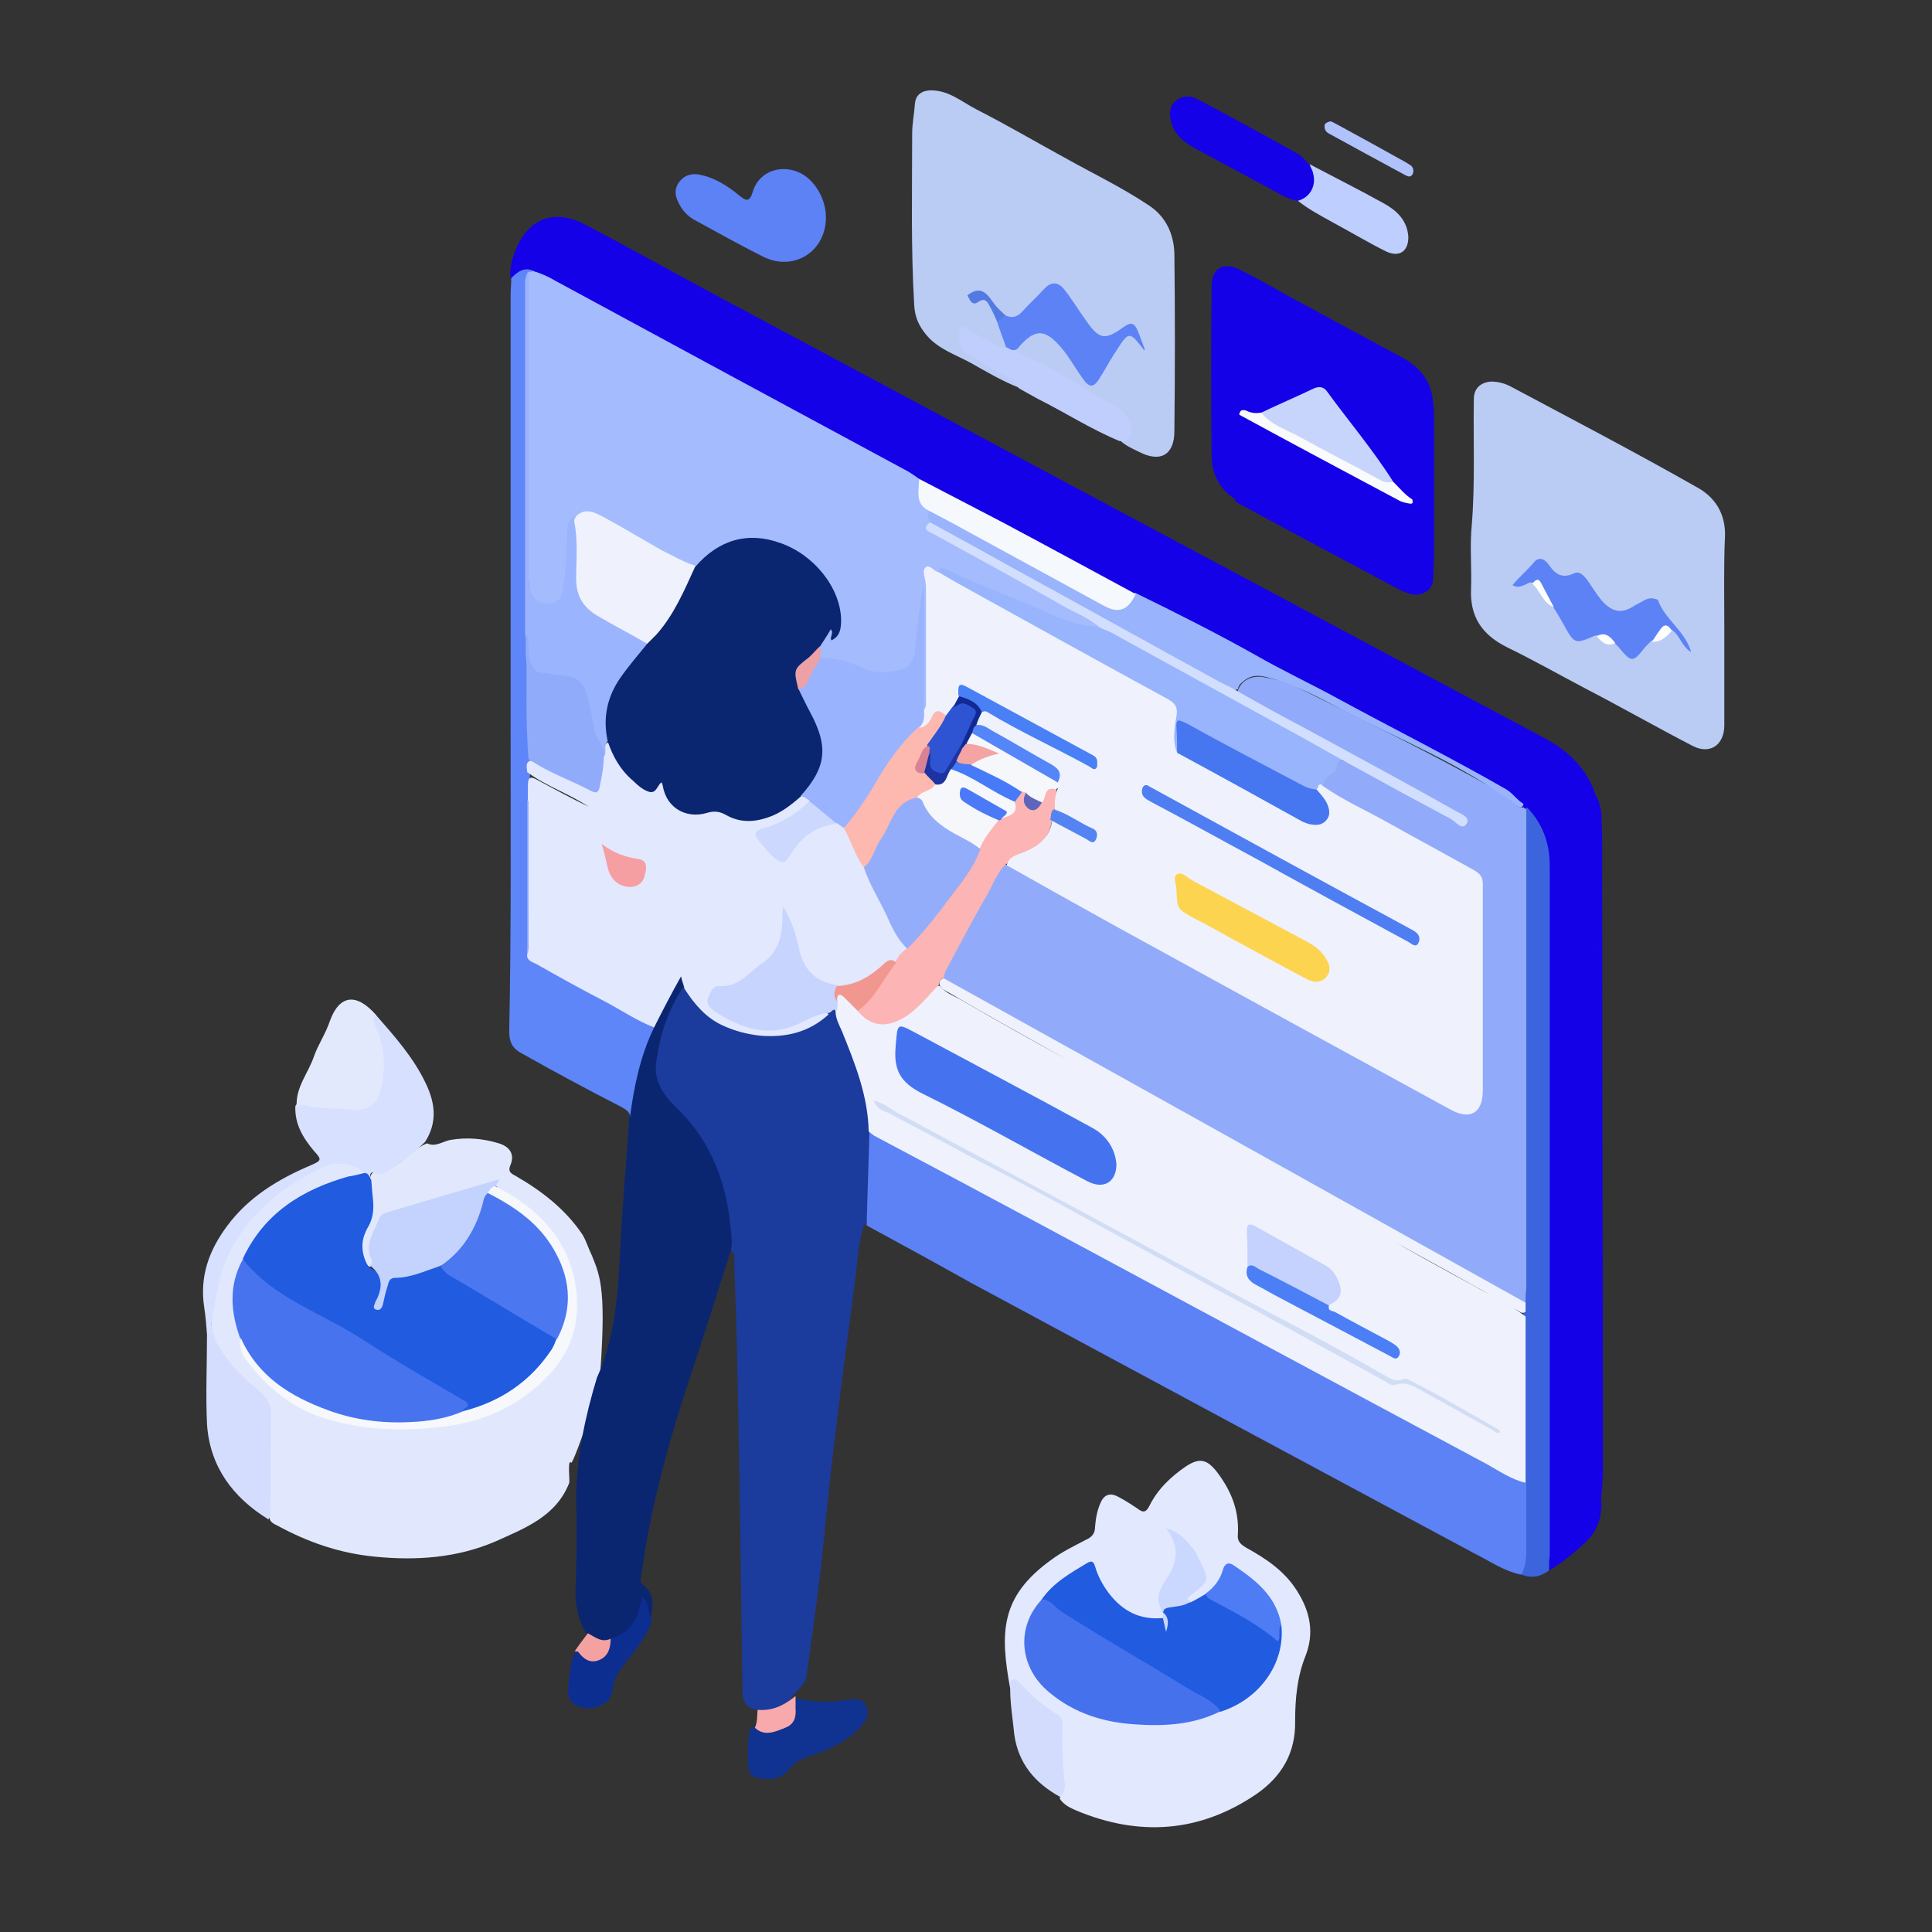
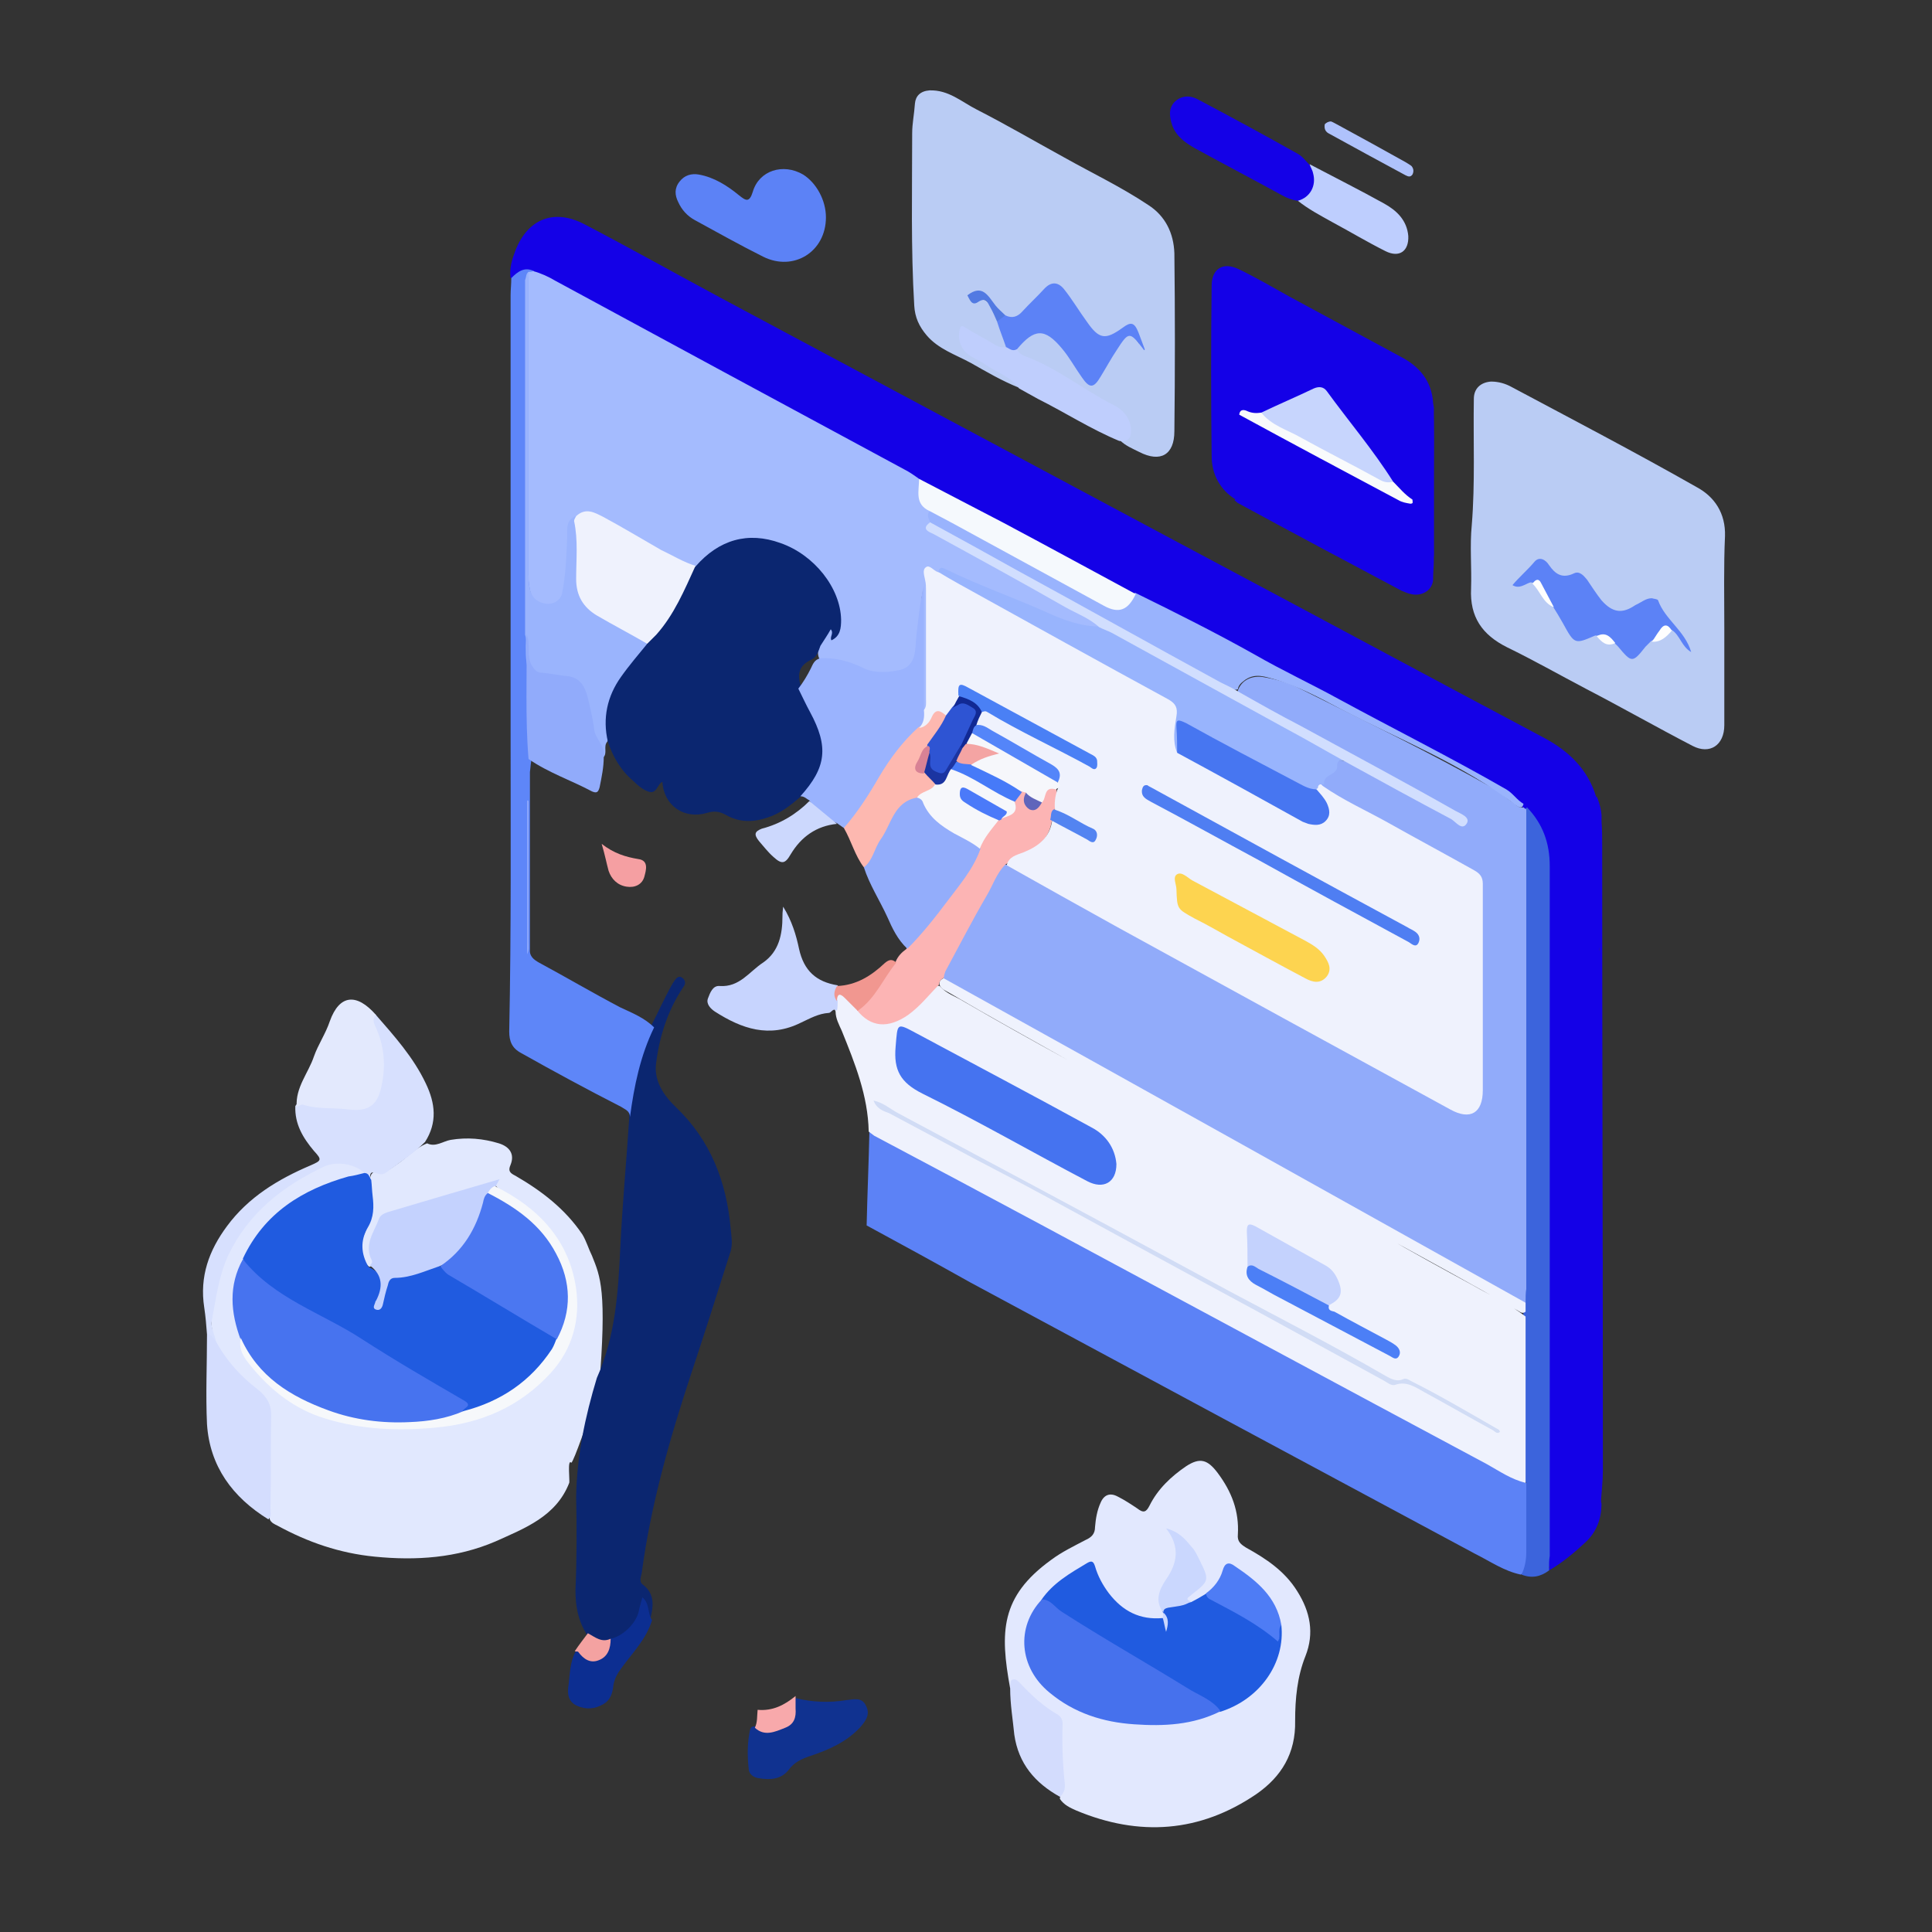
<svg xmlns="http://www.w3.org/2000/svg" id="图层_1" x="0px" y="0px" viewBox="0 0 280 280" style="enable-background:new 0 0 280 280;" xml:space="preserve">
  <rect x="0" y="0" width="280" height="280" fill="#333333" stroke="none" />
  <style type="text/css">	.st0{fill:#1B3B9D;}	.st1{fill:#1401E7;}	.st2{fill:#5C82F6;}	.st3{fill:#E1E8FE;}	.st4{fill:#BACCF4;}	.st5{fill:#0B2670;}	.st6{fill:#E2E8FE;}	.st7{fill:#5E86F8;}	.st8{fill:#3C64DC;}	.st9{fill:#D7E0FE;}	.st10{fill:#D4DDFE;}	.st11{fill:#E3E9FD;}	.st12{fill:#103290;}	.st13{fill:#BFCEFD;}	.st14{fill:#BECEFE;}	.st15{fill:#D3DCFD;}	.st16{fill:#0C2E91;}	.st17{fill:#AFC2FC;}	.st18{fill:#F8A9AB;}	.st19{fill:#F4A2A1;}	.st20{fill:#EFF2FD;}	.st21{fill:#C7D4FE;}	.st22{fill:#91ABFA;}	.st23{fill:#A4BBFE;}	.st24{fill:#99B3FD;}	.st25{fill:#F5F9FD;}	.st26{fill:#205BE0;}	.st27{fill:#4773EF;}	.st28{fill:#C4D2FE;}	.st29{fill:#F6F8FB;}	.st30{fill:#FEFEFE;}	.st31{fill:#527AE2;}	.st32{fill:#4671ED;}	.st33{fill:#4E7CF5;}	.st34{fill:#CAD7FE;}	.st35{fill:#C7D5FD;}	.st36{fill:#F9FBFC;}	.st37{fill:#9AB4FD;}	.st38{fill:#91ABFB;}	.st39{fill:#4573F0;}	.st40{fill:#FCB4B4;}	.st41{fill:#C4D2FD;}	.st42{fill:#D1DCF5;}	.st43{fill:#4C7FF6;}	.st44{fill:#F19790;}	.st45{fill:#9AB3FE;}	.st46{fill:#93ADFB;}	.st47{fill:#FDB8B0;}	.st48{fill:#CCD8FD;}	.st49{fill:#F59FA2;}	.st50{fill:#98B4FD;}	.st51{fill:#D1DEFE;}	.st52{fill:#EBA1A5;}	.st53{fill:#4B77F1;}	.st54{fill:#F6F7FB;}	.st55{fill:#467AF8;}	.st56{fill:#4B7AF9;}	.st57{fill:#5384F1;}	.st58{fill:#5F65BB;}	.st59{fill:#2E54D3;}	.st60{fill:#1B34A1;}	.st61{fill:#D88295;}	.st62{fill:#FDD450;}	.st63{fill:#4776F1;}	.st64{fill:#4F7EF2;}	.st65{fill:#4A80F5;}	.st66{fill:#5485F9;}	.st67{fill:#112994;}	.st68{fill:#F4A4A3;}</style>
  <g>
-     <path class="st0" d="M109.7,247.8c-1.6-0.3-2.1-1.2-2.1-2.8c-0.2-15.1-0.4-30.1-0.7-45.2c-0.1-5.7-0.3-11.4-0.5-17.1  c0-0.5,0.2-1-0.4-1.3c-0.6-1.9-0.5-3.9-0.8-5.8c-0.9-5.5-3.1-10.3-7.1-14.2c-0.7-0.7-1.4-1.6-2-2.4c-1.3-2-1.9-4.2-1.3-6.6  c0.7-2.6,1.7-5.1,2.6-7.6c0.3-0.7,0.7-1.2,1.4-1.6c0.9,0,1.1,0.8,1.5,1.3c3.8,5.2,11.7,6.6,17.3,3.6c0.7-0.4,1.3-0.8,1.8-1.4  c0.6-0.5,1.2-0.9,1.8,0c1.2,3.2,2.5,6.4,3.5,9.6c0.9,2.6,1.3,5.3,1.3,8.1c0.2,4-0.1,7.9-0.3,11.9c0,0.5-0.1,1-0.5,1.4  c-0.9,2.6-0.9,5.4-1.3,8.1c-1,7.5-2,15-2.9,22.6c-0.8,6.4-1.4,12.9-2.1,19.4c-0.6,5-1.3,10-2,15c-0.2,1.4-1.3,2.1-2.1,3.1  C113.9,247.8,112,248.5,109.7,247.8z" />
    <path class="st1" d="M74,40.3c-0.2-1.4,0.2-2.7,0.7-4c1.8-4.6,5.6-6.1,10-3.8c6.7,3.5,13.3,7.2,20,10.8  c22.1,11.8,44.1,23.6,66.2,35.4c17.7,9.4,35.3,18.9,53,28.3c3.5,1.9,6.2,4.5,7.4,8.4c0,0.8-0.1,1.5-0.1,2.3c0.1,1.2-0.4,2.2-1.4,3  c-1.1,0.9-2.1,1.7-3.2,2.6c-0.9,0.6-1.3,1.4-1.3,2.5c0,0.7,0,1.4,0,2.1c0,31.9,0,63.8,0,95.7c0,0.7,0.1,1.4,0,2.1  c-0.1,0.6,0,1.3-0.8,1.4c-0.7-0.9-0.5-2-0.5-3c0-28.6,0-57.3,0-85.9c0-3.9-0.1-7.7,0-11.6c0.1-3.3-0.7-6.3-2.7-9  c-0.2-0.2-0.4-0.4-0.6-0.6c-3.2-3.3-7.5-4.9-11.5-7.1c-9-4.8-18-9.5-26.9-14.4c-5.9-3.2-11.8-6.4-17.8-9.4c-9.4-5-18.7-10-28.1-15  c-1.1-0.6-2.2-1.1-3.2-1.6c-6.2-3.6-12.7-6.9-19-10.3c-9-4.9-18-9.8-27-14.6c-3.2-1.7-6.3-3.8-9.8-5.1C76,38.9,75.1,40.3,74,40.3z" />
    <path class="st2" d="M125.6,177.6c0.1-4.5,0.3-9,0.4-13.6c1.3,0,2.2,0.9,3.3,1.4c12.6,6.7,25.1,13.4,37.7,20.2  c14.2,7.6,28.3,15.3,42.4,22.9c3.5,1.9,7,3.8,10.5,5.6c0.6,0.3,1.2,0.5,1.5,1.2c0.5,3.7,0.3,7.4,0.1,11c0,0.8-0.2,1.5-1.1,1.9  c-2.4-0.5-4.4-1.9-6.6-3c-24.4-13.1-48.8-26.2-73.1-39.3C135.7,183.1,130.6,180.3,125.6,177.6z" />
    <path class="st3" d="M82.8,212c-0.6-0.7-0.2,2.7-0.3,2.9c-1.9,4.9-6.5,6.6-10.7,8.5c-5.6,2.4-11.5,2.8-17.5,2.2  c-5.1-0.5-9.7-2.1-14.1-4.5c-0.4-0.2-0.9-0.4-1.1-0.9c-0.3-4.4-0.2-8.8-0.1-13.2c0.1-2.6-0.5-4.5-2.7-6.1c-2.2-1.6-4.1-3.7-5.2-6.3  c-1.4-5.4,0.3-10.3,2.8-14.9c2.9-5.3,7.7-8.6,13.1-11.1c2-0.9,5-0.2,6,1.2c-0.3,1-1.3,0.9-2,1.1c-4.3,1.1-8.2,3.1-11.4,6.2  c-1.7,1.6-3,3.5-3.9,5.6c-1.5,3.2-1.9,6.5-0.6,9.9c0.2,0.4,0.3,0.8,0.3,1.3c-0.1,1.5,0.4,2.7,1.3,3.8c4.2,5.1,9.5,8.1,16.1,8.8  c4.9,0.5,9.8,0.6,14.6-0.6c5.1-1.3,9.5-3.7,12.8-7.9c3.5-4.4,4.3-11.9,0.9-17.4c-1.9-3-4.2-5.5-7.3-7.2c-0.7-0.4-1.4-0.8-1.9-1.5  c-0.2-0.1,0.2-0.5-0.1-0.5c-4.6,1.6-9.3,2.8-13.9,4.3c-2.6,0.8-4.2,3.2-3.8,6c0.1,0.7,0.7,1.6-0.6,1.9c-1.3-1.2-1.6-2.9-0.9-4.3  c1.3-2.7,1.3-5.3,1-8.1c0-1,0.4-1.6,1.5-1.4c0.9,0.1,1.5-0.4,2.2-0.9c1.6-1,2.8-2.5,4.6-3.2c1.2,0.6,2.3-0.3,3.4-0.5  c2.4-0.4,4.7-0.2,7,0.5c1.6,0.5,2.3,1.6,1.7,3.1c-0.4,0.9-0.1,1.2,0.7,1.6c3.8,2.2,7.2,4.8,9.7,8.5c0.6,1,0.9,2.1,1.4,3.1  c1.2,3,2.2,5,1,19.4C85.1,206.1,83.2,211.7,82.8,212z" />
    <path class="st4" d="M249.9,91.1c0,4.7,0,9.4,0,14c0,2.9-2.1,4.3-4.6,3c-5.2-2.7-10.3-5.6-15.5-8.3c-3.8-2-7.5-4.1-11.4-6  c-3.6-1.8-5.4-4.4-5.2-8.5c0.1-3.1-0.2-6.2,0.1-9.2c0.5-6.1,0.2-12.2,0.3-18.3c0-1.5,1-2.4,2.5-2.5c1.1,0,2.1,0.3,3,0.8  c9,4.8,18,9.5,26.8,14.5c2.6,1.4,4.2,3.8,4.1,7.1C249.8,82,249.9,86.6,249.9,91.1z" />
    <path class="st4" d="M147.7,56.2c-2.5-1-4.7-2.3-7-3.6c-2.2-1.2-4.7-2-6.4-4c-1.1-1.3-1.7-2.6-1.8-4.3c-0.5-8.3-0.3-16.7-0.3-25  c0-1.4,0.3-2.8,0.4-4.3c0.1-1.1,0.8-1.8,2.1-1.9c2.8-0.1,4.7,1.7,6.9,2.8c4.3,2.2,8.4,4.6,12.6,6.9c4.1,2.3,8.3,4.3,12.2,6.9  c2.5,1.6,3.7,4.1,3.8,7c0.1,8.6,0.1,17.2,0,25.8c0,3.4-2,4.6-5.1,3c-1-0.5-2-0.9-2.8-1.7c1.5-1.2,1.6-2.1,0.4-3.5  c-0.6-0.8-1.4-1.4-2.3-1.8c-4.2-2-7.8-5-12.1-6.7c-0.5-0.2-0.9-0.6-1-1.2c1.2-2.8,3.7-3.4,5.8-1.4c1.6,1.4,2.6,3.3,3.8,5  c1,1.5,1.5,1.4,2.4-0.1c0.9-1.5,1.8-3,2.8-4.5c1.3-1.7,1.8-1.6,3,0.2c0-0.3-0.2-0.4-0.3-0.6c-1-1.8-1-1.8-2.7-0.7  c-1.7,1.1-3,1-4.3-0.7c-1.2-1.4-2-3-3.1-4.5c-1.5-2.1-2-2.1-3.8-0.4c-0.9,0.9-1.7,1.7-2.6,2.6c-0.8,0.8-1.6,1.1-2.7,0.5  c-0.9-0.6-1.7-1.4-2.3-2.3c-0.6-0.9-1.5-1.2-2.6-0.6c2.7-0.2,3.4,1.7,4.1,3.6c0.3,1.2,1.3,2.3,1,3.7c-0.7,0.5-1.3,0.2-2-0.1  c-1.4-0.7-2.8-1.6-4.2-2.4c-0.4,1.7,0.1,2.9,1.6,3.7c1.8,1,3.7,1.9,5.4,3.2C147.2,55.1,147.9,55.3,147.7,56.2z" />
    <path class="st5" d="M83.5,216.9c0.1-5.9,1.3-11.6,3-17.2c2.7-6,3.1-12.5,3.4-18.9c0.3-6.3,0.9-12.6,1.3-18.9  c-0.3-4.7,1.3-9,3.1-13.1c1.1-2.1,2-4.2,3.2-6.3c0.3-0.4,0.6-1.1,1.2-0.9c0.6,0.3,0.8,0.9,0.3,1.5c-2.2,3.3-3.4,7-3.9,10.9  c-0.4,2.6,1.1,4.8,2.9,6.5c5,4.8,7.3,10.8,7.9,17.6c0.1,1.1,0.3,2.1,0,3.2c-1.9,6-3.8,12-5.8,18c-3.1,9.4-5.8,18.9-7.1,28.7  c-0.1,0.5-0.4,1.2,0.1,1.6c1.9,1.4,1.6,3.3,1.1,5.2c-1.1-0.3-0.6-1.5-1.4-2.3c0.3,3.4-2.4,4.2-4.5,5.5c-1.3,0.3-2.5,0.1-3.3-1.2  c-1.2-1.9-1.6-4-1.6-6.3C83.6,225.9,83.6,221.4,83.5,216.9z" />
    <path class="st6" d="M146.4,244.7c-1.5-8.2-1.4-13.3,5.9-18.6c1.6-1.2,3.3-2,5-2.9c0.9-0.4,1.4-0.9,1.4-1.9  c0.1-1.2,0.3-2.4,0.8-3.5c0.5-1.2,1.4-1.5,2.5-0.9c1,0.5,1.9,1.1,2.8,1.7c0.9,0.7,1.3,0.6,1.8-0.4c1.2-2.4,3.1-4.2,5.3-5.7  c2-1.3,3.1-1,4.6,1c2,2.7,3.1,5.5,2.9,8.9c-0.1,1,0.4,1.4,1.2,1.9c2.9,1.6,5.6,3.4,7.4,6.3c1.9,3,2.5,6.1,1.2,9.4  c-1.2,3-1.5,6.2-1.5,9.4c0.1,4.7-2,8.1-5.6,10.6c-8.2,5.6-17,6.2-26.1,2.4c-0.9-0.4-1.8-0.8-2.4-1.7c0.5-3.4-0.4-6.8-0.1-10.2  c0.1-0.7-0.3-1.3-0.9-1.7c-1.7-1.1-3.2-2.4-4.6-3.9C147.5,244.2,147,244.1,146.4,244.7z" />
    <path class="st1" d="M224.5,227.2c0.5-0.6,0.3-1.4,0.3-2.1c0-33.1,0-66.1,0-99.2c0-1.4,0.3-2.4,1.6-3.1c1.1-0.7,2.1-1.6,3.1-2.4  c0.9-0.7,1.4-1.5,1.3-2.7c-0.1-0.8,0.1-1.6,0.6-2.3c0.5,1.2,0.8,2.4,0.7,3.6c-0.3,1.2-0.1,2.5-0.1,3.8c0,2.7-0.1,5.4,0,8.1  c0.2,4.1-0.3,8.1-0.8,12.2c-0.1,1-0.2,2.1-0.2,3.1c0,9.8,0,19.5,0,29.3c0,1.8,0.2,3.6,0.9,5.3c0.6,1.5,0.3,3.2,0.2,4.8  c-0.1,2.6,0,5.2,0,7.7c0.1,7.1,0,14.1,0,21.2c0,1.1-0.4,2.3,0,3.4c0,2.2-0.7,4.1-2.3,5.6c-1.6,1.5-3.4,3-5.3,4.1  C224.4,227.5,224.4,227.3,224.5,227.2z" />
    <path class="st1" d="M179.1,72.4c-2.3-1.4-3.5-3.7-3.5-6.3c-0.1-8.2-0.1-16.5,0-24.7c0-2.4,1.6-3.5,3.9-2.4c2.5,1.2,4.9,2.6,7.4,4  c5.4,2.9,10.7,5.8,16.1,8.7c2.7,1.4,4.5,3.5,4.7,6.7c0.2,3.5,0.1,7,0.1,10.6c0,3.6,0,7.2,0,10.7c0,0.5,0.1,1.1-0.3,1.6  c-0.6-0.5-0.7-1.1-0.7-1.6c-0.1-1-0.1-2.1,0-3.1c0.1-1.6-0.3-2.8-1.8-3.5c-1.4-0.7-2.3-1.8-3.3-3c-2.9-4.3-6.3-8.3-9.3-12.6  c-0.8-1-1.5-1-2.6-0.5c-2.3,1.2-4.7,2.2-7.1,3.2c-1,0.5-2.3-0.5-3.3,0.4c-0.9,0.6-1.1,1.5-1.1,2.4c-0.1,2.1,0,4.2,0,6.2  c0,0.8,0.4,1.4,0.8,2.1C179.3,71.6,180.1,72.1,179.1,72.4z" />
    <path class="st7" d="M94.8,148.9c-2,4.1-2.9,8.5-3.5,13c0-0.9-0.7-1.1-1.3-1.5c-4.9-2.5-9.7-5.1-14.5-7.8c-1.3-0.7-1.7-1.7-1.7-3.1  c0.3-14.7,0.2-29.4,0.2-44.1c0-20.9,0-41.8,0-62.6c0-0.8,0.1-1.6,0.1-2.5c0.9-0.9,1.9-1.7,3.3-1c-0.1,0.3-0.2,0.6-0.3,0.8  c-0.3,0.7-0.2,1.5-0.2,2.3c0,16.5,0,33,0,49.4c0,5.6-0.2,11.1,0.2,16.7c0,0.4,0.1,0.9,0,1.3c-0.2,0.7-0.2,1.4-0.3,2.1  c0,1.4,0,2.8,0,4.3c0,7.1,0,14.3,0,21.4c-0.1,1,0.6,1.5,1.3,1.9c3.9,2.1,7.8,4.4,11.8,6.5C91.6,146.8,93.4,147.5,94.8,148.9z" />
    <path class="st1" d="M204.7,72.4c2,0.6,2.9,1.8,2.6,4c-0.2,1.5,0,3,0.3,4.6c0-7.5,0-15,0-22.6c0.3,0.5,0.2,1.1,0.2,1.6  c0,7.1,0,14.2,0,21.3c0,0.8-0.1,1.6-0.1,2.4c0.1,1.7-1.5,2.8-3.2,2.4c-0.5-0.1-0.9-0.3-1.4-0.5c-7.9-4.2-15.8-8.4-23.7-12.7  c-0.2-0.1-0.3-0.3-0.5-0.4c0.1-0.1,0.2-0.2,0.2-0.2c-2-1.6-1.4-3.9-1.4-5.9c0-1.6-0.3-3.3,0.3-4.9c0.3-0.8,0.6-1.3,1.5-1.2  c1-0.1,1.7,0.5,2.4,0.9c6.7,3.7,13.5,7.1,20.2,10.7C203,72.2,203.7,72.7,204.7,72.4z" />
    <path class="st8" d="M224.5,227.2c0,0.1,0,0.3,0,0.4c-1.2,0.9-2.5,1.2-4,0.6c0.5-1,0.7-2.1,0.7-3.3c0-3.3,0-6.6,0-10  c-0.6-0.7-0.5-1.5-0.5-2.4c0-7.1,0-14.3,0-21.4c0-0.3,0.1-0.6,0.1-1c0-0.5-0.1-1.1,0-1.6c0-0.7-0.1-1.3-0.1-2c0-22.2,0-44.4,0-66.5  c0-1-0.3-2.1,0.6-3c2.3,2.4,3.3,5.2,3.3,8.5c0,33.3,0,66.7,0,100C224.5,226.1,224.5,226.6,224.5,227.2z" />
    <path class="st9" d="M52.8,170c-1.3-1.3-4-1.8-5.9-0.9c-5.9,2.8-10.9,6.7-13.8,12.8c-1.4,3-1.8,6.3-2.4,9.5c-0.2,0.9,0.4,2,0.6,3  c-0.8,0.1-0.9-0.7-1.3-1c-0.1-1.3-0.2-2.6-0.4-3.9c-0.7-4.5,0.7-8.3,3.3-11.8c3.1-4.2,7.4-6.8,12.1-8.8c1.6-0.7,1.7-0.8,0.5-2.1  c-1.6-1.9-2.8-3.9-2.7-6.5c0.4-0.7,1.1-0.8,1.7-0.6c2.1,0.7,4.4,0.3,6.6,0.6c1.7,0.2,2.8-0.6,3.4-2.5c0.8-2.8,0.6-5.6-0.4-8.4  c-0.3-0.8-1-1.7,0.3-2.4c2.7,3.1,5.5,6.2,7.3,10c1.4,2.9,1.7,5.7-0.1,8.5c-1.7,1.7-3.7,3-5.6,4.4c-0.5,0.4-1,0.3-1.6,0.1  c-0.9-0.3-0.7,0.4-0.8,0.8C53.1,171,53,170.4,52.8,170z" />
    <path class="st2" d="M119.7,31.5c0,5-4.7,7.9-9.1,5.7c-3.4-1.7-6.6-3.5-9.9-5.3c-1.1-0.6-1.9-1.5-2.4-2.6c-0.5-1-0.6-2,0.2-3  c0.7-0.9,1.7-1.2,2.8-1c2.2,0.4,4.1,1.6,5.8,3c1,0.8,1.5,1.1,2-0.5c0.9-3.1,4.4-4.2,7.3-2.5C118.3,26.5,119.7,29,119.7,31.5z" />
    <path class="st10" d="M30,193.4c0.7-0.1,0.9,0.7,1.3,1c1.5,2.8,3.6,5.1,6.1,7c1.2,1,1.9,2,1.9,3.7c-0.1,4.4,0,8.9-0.1,13.4  c0,0.6,0.2,1.2-0.3,1.7c-5.2-3.2-8.5-7.7-8.9-13.8C29.8,202.1,30,197.8,30,193.4z" />
    <path class="st1" d="M188.1,29.1c-0.8-0.1-1.6-0.4-2.3-0.8c-4.2-2.3-8.4-4.5-12.6-6.8c-1.4-0.8-2.7-1.7-3.3-3.3  c-0.4-1.2-0.6-2.4,0.3-3.4c1-1,2.3-1,3.4-0.4c4.9,2.6,9.7,5.2,14.5,7.9c0.7,0.4,1.1,1,1.7,1.6c1.3,1.6,1.4,2.9,0.6,4.3  C189.7,29,189.1,29.5,188.1,29.1z" />
    <path class="st11" d="M54.5,147.1c-0.7,0.7-0.2,1.4,0.1,2.1c1.2,2.8,1.3,5.7,0.6,8.6c-0.6,2.5-2,3.3-4.6,3c-2.2-0.3-4.5,0-6.7-0.7  c-0.2-0.1-0.6,0.2-0.9,0.3c-0.2-2.8,1.7-4.9,2.5-7.3c0.6-1.7,1.7-3.3,2.3-5.1C49.2,144.1,51.7,143.9,54.5,147.1z" />
    <path class="st12" d="M115.3,246.1c2.4,0.6,4.9,0.7,7.3,0.3c1.1-0.1,2.3-0.5,2.9,0.8c0.7,1.3-0.1,2.3-0.9,3.2  c-2,2.1-4.5,3.2-7.2,4.1c-1.2,0.4-2.3,0.9-3.1,2c-1.1,1.4-2.7,1.5-4.4,1.2c-0.7-0.1-1.4-0.6-1.4-1.4c-0.2-1.9-0.2-3.7,0.2-5.6  c0.1-0.4,0.3-0.5,0.7-0.5c0.7-0.1,1.3,0.2,1.9,0.1c2.3,0,3.3-0.9,3.6-3.2C115,246.9,114.9,246.5,115.3,246.1z" />
    <path class="st13" d="M147.4,50.6c0.2,0.5,0.6,0.8,1.1,1c4.7,1.7,8.5,4.9,12.9,7.1c1.2,0.6,2.3,1.7,2.5,3.3  c0.1,1.3-0.2,2.1-1.7,1.9c-4.1-1.7-7.8-4.1-11.8-6.1c-0.9-0.5-1.8-1-2.7-1.5c-1.2-1.7-3.2-2.3-4.8-3.4c-0.7-0.5-1.4-0.8-2.1-1.2  c-1.5-0.9-2.1-2.4-1.7-4c0.2-0.8,0.6-0.3,1-0.1c1.3,0.8,2.7,1.5,4,2.3c0.6,0.4,1.1,0.5,1.7,0.4C146.4,50.1,146.9,50.4,147.4,50.6z" />
    <path class="st1" d="M232,217.9c-0.5-0.6-0.3-1.3-0.3-1.9c0-8.9,0-17.7,0-26.6c0-3.6,0.4-7.2-1.1-10.7c-0.3-0.7-0.2-1.4-0.2-2.1  c0-10.4-0.1-20.8,0.1-31.2c0-2.5-0.2-5.2,1.2-7.5c0.2-0.4,0.1-1,0.1-1.5c0-5.2,0-10.5,0-15.7c0-0.6-0.2-1.2,0.3-1.7  c0.1,1.2,0.1,2.3,0.1,3.5c0,30.2,0.1,60.4,0.1,90.6C232.3,214.7,232.1,216.3,232,217.9z" />
    <path class="st14" d="M188.1,29.1c1.8-0.5,2.7-2.2,2.2-4c-0.1-0.5-0.4-0.9-0.5-1.3c3.6,1.9,7.2,3.7,10.8,5.7c1.8,1,3.3,2.4,3.5,4.7  c0.1,2.2-1.3,3.2-3.3,2.2c-2.6-1.3-5.1-2.8-7.7-4.2C191.3,31.2,189.6,30.3,188.1,29.1z" />
    <path class="st15" d="M146.4,244.7c0.1-0.4-0.2-1.1,0.4-1.3c0.5-0.1,0.8,0.3,1.1,0.6c1.6,1.7,3.3,3.3,5.4,4.5  c0.5,0.3,0.7,0.8,0.7,1.3c-0.1,2.8,0,5.7,0.3,8.5c0.1,0.8,0,1.5-0.7,2.1c-3.6-2-6-4.8-6.6-9C146.8,249.3,146.4,247,146.4,244.7z" />
    <path class="st16" d="M88.5,237.5c1.9-0.4,3.8-2.4,4.1-4.1c0.1-0.6,0.3-1.1,0.5-1.9c1.1,0.9,0.7,2.3,1.4,3.3  c-0.8,2.7-2.8,4.7-4.4,6.9c-0.6,0.8-1,1.5-1.2,2.5c-0.1,1.1-0.4,2.2-1.5,2.8c-1.2,0.7-2.5,0.8-3.8,0.2c-1.3-0.6-1.4-1.8-1.2-3  c0.2-1.6,0.2-3.3,1-4.8c0.6-0.3,0.9,0.1,1.3,0.3c1.6,0.9,2.3,0.7,3.1-0.9C88,238.3,88.3,237.9,88.5,237.5z" />
    <path class="st17" d="M192.9,17.6c0.3,0.1,0.6,0.3,1,0.5c3.3,1.8,6.6,3.6,9.8,5.4c0.3,0.2,0.7,0.4,0.9,0.6c0.3,0.4,0.3,0.8,0.1,1.2  c-0.3,0.4-0.6,0.3-1,0.1c-3.7-2-7.4-4-11.2-6.1c-0.5-0.3-0.6-0.8-0.5-1.3C192.2,17.8,192.5,17.6,192.9,17.6z" />
    <path class="st18" d="M115.3,246.1c0,0.5,0,1,0,1.5c0.1,1.3-0.2,2.3-1.5,2.8c-1.5,0.6-3,1.3-4.4,0c0.4-0.8,0.3-1.7,0.4-2.6  c2.2,0.2,3.9-0.7,5.5-2C115.3,245.9,115.3,246,115.3,246.1z" />
    <path class="st19" d="M88.5,237.5c0,1.4-0.4,2.6-1.7,3.1c-1.2,0.5-2.2-0.1-3-1.2c-0.1-0.1-0.3,0-0.5-0.1c0.6-0.9,1.3-1.8,1.9-2.6  C86.3,237.3,87.2,238.1,88.5,237.5z" />
    <path class="st20" d="M221.1,188.8c0,0.4,0,0.9,0,1.3c-0.5,0.4-0.8,0-1.2-0.2c-6.4-3.7-12.9-7.2-19.4-10.8  c-0.1-0.1-0.1-0.1-0.1-0.1c4.3,2.5,8.7,4.9,13.1,7.3c2.6,1.5,5.3,2.7,7.6,4.5c0,8,0,16.1,0,24.1c-2.1-0.5-3.8-1.7-5.6-2.7  c-21.5-11.5-43-23.1-64.6-34.7c-8-4.3-16.1-8.6-24.2-12.9c-0.3-0.2-0.5-0.4-0.8-0.6c-0.1-5.2-2-9.9-3.9-14.6  c-0.4-0.9-0.9-1.8-0.9-2.8c-0.1-0.4-0.4-0.8-0.3-1.3c0.4-1.6,0.9-1.8,2.1-0.6c0.5,0.5,1,1,1.5,1.5c2.3,2.3,4.3,2.5,7,0.7  c1.3-0.9,2.4-1.9,3.4-3.1c0.4-0.5,0.7-1.1,1.4-0.9c0.9,1.1,2.3,1.5,3.4,2.2c5,2.9,10,5.7,15.1,8.5c-5.7-3.2-11.5-6.4-17.1-9.7  c-0.5-0.3-1.1-0.5-1.4-1.1c-0.2-0.6,0.2-0.9,0.7-1.1c1.5,0.1,2.6,1.2,3.8,1.8c14.2,7.8,28.3,15.8,42.4,23.7  c10.9,6.1,21.9,12.1,32.7,18.3c1.4,0.8,2.8,1.5,4.2,2.3C220.4,188,220.9,188.3,221.1,188.8z" />
-     <path class="st6" d="M94.8,148.9c-2.6-1-4.9-2.6-7.4-3.9c-3.3-1.7-6.5-3.5-9.7-5.3c-0.6-0.3-1.4-0.5-1.3-1.4  c0.3-2.6,0.1-5.2,0.1-7.7c0-4.6,0-9.2,0-13.8c0-0.9,0-1.9,0-2.8c0-1.4,0.3-1.6,1.5-0.9c2.4,1.3,4.8,2.6,7.3,3.8  c-2.9-1.9-6.2-3-8.9-5c0-0.6-0.3-1.2,0.3-1.6c0.6-0.2,1,0.2,1.5,0.5c2.3,1.3,4.8,2.2,7.1,3.4c0.9,0.4,1.3,0.3,1.5-0.7  c0.2-1.2,0.4-2.4,0.5-3.6c0.3-0.7-0.1-1.8,0.8-2.3c1,0.9,1.2,2.3,2,3.3c0.6,0.8,1.1,1.7,1.8,2.3c1.3,1.2,1.7,1.3,3.2,0.3  c0.7-0.5,0.8-0.1,1,0.4c1.3,3.5,2.9,4.3,6.4,3.5c0.7-0.2,1.4-0.2,2.1,0.2c3.6,2,6.8,1.1,9.8-1.3c0.5-0.4,0.9-0.9,1.5-1  c0.7-0.1,1.1,0.2,1.5,0.8c-0.8,1.8-2.5,2.7-4.1,3.5c-0.8,0.4-1.6,0.7-2.4,1c-0.4,0.2-0.9,0.4-0.6,1c0.6,1.1,1.4,2.1,2.6,2.7  c0.9,0.5,1.3-0.3,1.6-0.9c1.1-1.9,2.9-3.2,4.9-3.9c0.6-0.2,1.3-0.4,1.9-0.3c0.5,0.1,0.9,0.4,1.2,0.8c1.3,1.8,1.9,3.9,3,5.7  c1.9,4.1,3.7,8.1,6.2,11.9c-0.3,1-1.1,1.5-1.8,2.2c-1-0.1-1.7,0.6-2.4,1.1c-1.9,1.3-3.8,2.6-6.3,2.4c-3.2-0.4-5.1-2.2-5.8-5.4  c-0.3-1.6-1-3.1-1.6-4.8c0.4,5.3-3.6,7.5-7.1,9.9c-0.5,0.3-1,0.3-1.6,0.4c-0.9,0-1.6,0.4-1.9,1.3c-0.3,1,0.4,1.6,1.1,2  c3.7,2.3,7.5,3.4,11.7,1.2c0.8-0.4,1.6-0.7,2.4-1c0.6-0.2,1.1-0.5,1.7,0.1c-2.8,2.6-6.2,3.4-9.9,3.1c-1.9-0.2-3.8-0.7-5.5-1.5  c-2.4-1.1-4.1-3.1-5.5-5.3c-0.1-0.5-0.3-0.9-0.5-1.8C97.3,144,96,146.5,94.8,148.9z" />
    <path class="st21" d="M120.1,146.8c-1.5,0.1-2.7,0.8-4,1.4c-4.6,2.3-8.6,0.9-12.5-1.6c-0.6-0.4-1.3-1.1-1-1.9  c0.3-0.8,0.7-1.9,1.7-1.8c2.9,0.2,4.3-2.1,6.3-3.4c2.3-1.6,2.8-4.1,2.8-6.7c0-0.3,0-0.6,0.1-1.4c1.3,2.1,1.9,4.2,2.3,6.1  c0.7,3.2,2.5,4.8,5.6,5.3c0.4,0.8-0.6,1.5,0,2.2c0,0.5,0,1-0.1,1.5C120.7,146,120.5,146.8,120.1,146.8z" />
    <path class="st22" d="M221.1,188.8c-28.1-15.7-56.2-31.4-84.3-47c-0.5-0.6-0.1-1.1,0.2-1.6c2.6-4.5,4.9-9.2,7.4-13.7  c0.3-0.6,0.6-1.2,1.4-1.2c2.8,1.1,5.3,2.8,8,4.3c10.3,5.6,20.6,11.3,30.9,16.9c8.3,4.5,16.6,9.1,24.9,13.6c3.5,1.9,4.8,1,4.8-3  c0-9.1-0.1-18.3,0-27.4c0-1.9-0.6-3-2.3-3.9c-6.4-3.4-12.7-6.9-19-10.3c-0.7-0.4-1.4-0.6-1.7-1.5c-0.2-0.7,0.2-1.2,0.8-1.6  c0.5-0.3,0.9-0.7,1-1.2c0.2-1,0.9-1.1,1.7-0.9c3.7,1.6,7.2,3.8,10.8,5.7c2.1,1.1,4,2.4,6.3,3.1c-1.4-1.5-3.2-2.2-4.9-3.1  c-8.9-4.8-17.7-9.8-26.6-14.5c-0.5-0.3-1-0.5-1.2-1.1c0.4-1.6,1.8-2.5,3.6-2.3c1.9,0.3,3.8,0.8,5.5,1.7c9.4,4.7,18.9,9.3,28.1,14.5  c1.1,0.6,1.9,1.5,2.9,2.1c0.4,0.3,0.8,0.8,1.4,0.6c0.1,0.1,0.2,0.2,0.4,0.3c0,23.2,0,46.3,0,69.5  C221.1,187.3,221.1,188.1,221.1,188.8z" />
    <path class="st23" d="M76.6,39.4c0.2,0,0.4,0,0.7-0.1c1.1,0.3,2.2,0.8,3.2,1.4C97.3,49.8,114.1,58.9,131,68  c0.8,0.4,1.5,0.9,2.2,1.4c0.1,0.4,0.4,0.8,0.3,1.2c-0.2,1.4,0.4,2.4,1.4,3.3c0,0.6,0.1,1.2,0,1.9c-0.4,0.9,0.3,1.2,0.9,1.5  c3.7,2.1,7.3,4.2,11.1,6.2c3.8,2,7.5,4.3,11.4,6.2c0.5,0.3,1.3,0.5,0.9,1.4c-2.6,0.6-4.8-0.4-7.1-1.4c-2.3-1-4.6-2.1-7-2.9  c-2.5-0.9-4.9-2.1-7.3-3.3c-0.8-0.4-1.5-0.6-2.3-0.3c-0.9-0.2-1,0.2-1,1c0.3,5.6,0.1,11.2,0.1,16.9c0,0.7,0.3,1.6-0.8,1.9  c-0.5-0.5-0.5-1.1-0.5-1.7c0-5.2-0.1-10.5,0.4-15.7c-0.4,2.9-0.1,5.8-0.7,8.6c-0.6,3.1-2,4-5.1,3.7c-1.7-0.2-3.4-0.4-4.9-1.3  c-1.2-0.7-2.7-0.2-4-0.8c-0.5-0.5-0.5-1.2-0.4-1.9c0.2-1,0.7-1.7,1.3-2.5c0.7-0.9,1-0.3,1.1,0.6c1.2-2.6,0.3-4.9-0.9-7  c-2.6-4.7-7.5-7.2-12.8-6.5c-2,0.3-3.7,1.3-5.2,2.7c-0.4,0.4-0.7,0.9-1.2,1c-1.8-0.1-3.2-1.2-4.6-2c-2.9-1.6-5.7-3.2-8.6-4.8  c-1.3-0.7-2.7-1.4-4.1-0.2c-0.7,0.7-0.7,1.6-0.7,2.5c0,2.1-0.4,4.2-0.4,6.3c0,0.7-0.1,1.3-0.3,1.9c-0.5,1.3-1.6,2.1-2.9,2  c-1.4-0.1-2.2-0.9-2.5-2.4c-0.1-0.6-0.2-1.2-0.2-1.8c0-14.4,0-28.7,0-43.1C76.5,40.2,76.4,39.8,76.6,39.4z" />
    <path class="st24" d="M134.8,75.7c-0.2-0.6-0.6-1.1,0-1.7c0.8-0.3,1.4,0.2,2,0.5c6.8,3.8,13.7,7.5,20.5,11.3c0.3,0.2,0.7,0.4,1,0.6  c2.2,1.5,4.3,1.9,6.2-0.5c5.9,2.9,11.7,5.8,17.4,9c4,2.3,8.1,4.2,12.1,6.4c8.1,4.4,16.3,8.5,24.3,13.1c1,0.6,1.5,1.5,2.5,2.1  c-0.2,0.9-0.8,0.4-1.1,0.2c-7.8-6-16.9-9.5-25.5-14c-3-1.6-6-3.2-9.3-4.2c-1.5-0.4-2.9-1-4.4,0c-0.5,0.4-1,0.7-1.1,1.4  c-0.9,0.3-1.5-0.3-2.1-0.6c-7.1-3.7-14-7.7-20.9-11.5c-6.6-3.7-13.2-7.4-19.9-10.9C135.8,76.8,134.9,76.7,134.8,75.7z" />
    <path class="st25" d="M164.6,86.1c-1.1,2.3-2.4,2.9-4.6,1.7c-7.3-4-14.7-8-22-12c-1.1-0.6-2.1-1.1-3.2-1.7c-2.3-1-1.6-2.9-1.6-4.7  c4,2.1,8.1,4.2,12.1,6.3C151.7,79.1,158.1,82.6,164.6,86.1z" />
    <path class="st26" d="M52.8,170c0.7,0,0.7,0.6,1,1c0.1,0.8,0.1,1.5,0.2,2.3c0.2,1.6,0.2,3.1-0.7,4.6c-1.1,1.9-1,3.8,0.1,5.7  c2.2,1.2,2.3,1.4,1.3,5.7c0.6-1.1,0.8-1.9,1-2.7c0.2-0.7,0.5-1.5,1.2-1.6c2.3-0.2,4.4-1.3,6.7-1.6c5.2,3.6,10.7,6.7,16.2,9.9  c0.4,0.2,0.8,0.4,1,0.8c0.1,0.8-0.3,1.5-0.7,2.1c-3,4.3-7,7.2-12,8.7c-0.3,0.1-0.6,0.1-1,0c-0.1,0-0.3-0.1-0.3-0.2  c0.5-1.7-0.8-2.2-1.9-2.8c-7.9-4.7-15.8-9.3-23.7-13.9c-2.4-1.4-5.1-2.6-6-5.6c3.1-6.6,8.6-10,15.3-11.9  C51.3,170.4,52,170.2,52.8,170z" />
    <path class="st27" d="M35.2,182.5c4.5,5.7,11.5,7.8,17.3,11.6c4.8,3.1,9.8,6,14.8,8.9c1.5,0.9-0.7,1.1-0.2,1.8  c-1,1.5-2.7,1.3-4.1,1.6c-7.2,1.2-14,0.1-20.4-3.5c-2.4-1.3-4.5-3-6.1-5.2c-0.8-1-1.5-2.1-1.6-3.5  C33.4,190.2,33.1,186.3,35.2,182.5z" />
    <path class="st28" d="M63.7,183.5c-2.1,0.7-4.2,1.7-6.5,1.7c-0.7,0-0.9,0.6-1,1.1c-0.3,0.9-0.5,1.8-0.7,2.7c-0.1,0.5-0.4,1-1,0.8  c-0.6-0.2-0.2-0.7-0.1-1.1c0-0.1,0-0.1,0.1-0.2c1-1.9,1-3.7-0.9-5.1c0.2-0.2,0.4-0.4,0.3-0.7c-1.2-2.3,0.3-4.1,1-6  c0.2-0.6,0.7-0.8,1.2-1c5.4-1.6,10.8-3.2,16.3-4.8c-0.2,0.4-0.4,0.7-0.5,0.9c-0.1,0.6-0.6,0.9-0.8,1.3c-0.8,1.5-1.1,3.2-1.8,4.7  C67.8,180.4,66.4,182.6,63.7,183.5z" />
    <path class="st29" d="M70.7,172.9c0.2-0.4,0.5-0.8,1-1c6.3,3.1,10.8,7.8,11.8,14.9c0.6,4.4-0.5,8.7-3.7,12.2  c-4.5,4.9-10.1,7.3-16.7,7.9c-5.4,0.5-10.7,0.3-15.9-1.3c-4.4-1.3-8-4.1-10.9-7.7c-0.9-1.1-1.8-2.3-1.4-4  c2.5,5.6,7.2,8.5,12.7,10.5c3.8,1.4,7.8,1.9,11.8,1.7c2.6-0.1,5.3-0.5,7.8-1.6c5.4-1.4,9.7-4.3,12.8-9c0.3-0.5,0.5-1.1,0.7-1.6  c0.1-0.5,0.1-1,0.3-1.4c1.9-6.5,0.2-12-5.2-16.1c-1.2-0.9-2.5-1.8-3.8-2.6C71.4,173.7,70.8,173.5,70.7,172.9z" />
    <path class="st2" d="M239.4,86.7c0.3,0.1,0.8,0.1,0.9,0.3c1,2.8,3.9,4.4,4.8,7.5c-1.4-0.8-1.6-2.4-2.8-3.2  c-0.8-0.2-1.4-0.1-1.9,0.6c-0.3,0.4-0.6,0.8-1.1,1c-0.3,0.3-0.5,0.5-0.8,0.8c-1.9,2.4-2,2.4-4,0c-0.2-0.2-0.4-0.4-0.6-0.6  c-0.9-0.3-1.7-1-2.7-1c-3,1.3-3,1.3-4.7-1.8c-0.5-0.9-1-1.7-1.5-2.5c-0.7-0.5-1-1.3-1.5-2.1c-0.4-0.6-0.8-1.3-1.7-1.3  c-0.9,0.3-1.6,1-2.6,0.4c1-1.2,2.2-2.2,3.2-3.4c0.7-0.8,1.6-0.3,2.1,0.5c0.9,1.3,1.9,2,3.6,1.2c0.8-0.4,1.4,0.3,1.9,0.9  c0.7,1,1.3,2,2.1,3c1.6,1.8,3,2,4.9,0.7C237.9,87.3,238.5,86.7,239.4,86.7z" />
    <path class="st30" d="M239.4,93c0.4-0.5,0.7-1.1,1.1-1.6c0.6-1,1.2-1,1.8,0C241.5,92.3,240.7,93.1,239.4,93z" />
    <path class="st30" d="M222.1,84.6c0.4-0.6,0.9-0.9,1.3,0c0.6,1.1,1.2,2.3,1.8,3.4C223.6,87.4,223.2,85.6,222.1,84.6z" />
    <path class="st30" d="M231.4,92.2c1.3-0.7,2,0.1,2.7,1C232.8,93.8,232.1,93,231.4,92.2z" />
    <path class="st2" d="M147.4,50.6c-0.7,0.4-1.1-0.1-1.6-0.3c-0.4-1.2-0.9-2.4-1.3-3.7c0.2-0.6,0.6-0.9,1.2-0.9  c1,0.5,1.8,0.2,2.5-0.6c1-1.1,2.1-2.1,3.1-3.2c1-1.1,2-1.1,2.9,0c1.2,1.5,2.2,3.2,3.3,4.7c1.8,2.6,2.7,2.7,5.2,0.9  c1.2-0.9,1.7-0.8,2.3,0.7c0.3,0.8,0.6,1.6,0.9,2.4c0,0.2-0.1,0.2-0.2,0c-2-2.6-2.1-2.6-3.9,0.2c-0.8,1.2-1.5,2.5-2.3,3.8  c-1,1.7-1.6,1.7-2.7,0.1c-1-1.4-1.8-2.9-2.9-4.2C151.4,47.5,149.9,47.6,147.4,50.6z" />
    <path class="st31" d="M145.7,45.7c-0.4,0.3-0.8,0.6-1.2,0.9c-0.3-0.7-0.6-1.4-1-2.1c-0.4-0.7-0.6-1.5-1.8-0.7  c-0.9,0.6-1.2-0.5-1.5-1c2.2-1.7,3,0.1,4.1,1.5C144.7,44.8,145.2,45.2,145.7,45.7z" />
    <path class="st26" d="M185.7,235.5c0.6,5.5-3.1,10.8-8.9,12.6c-2.2-1.3-4.3-2.7-6.5-4c-4.6-2.7-9.2-5.6-13.9-8.3  c-1.9-1.1-3.8-2.4-5.5-3.9c1.7-2.5,4.2-3.9,6.7-5.4c0.7-0.4,0.9-0.1,1.1,0.5c0.4,1.4,1.1,2.7,2,3.9c2,2.6,4.5,3.9,7.8,3.6  c0.1,0.1,0.3,0.2,0.3,0.3c0.1,0.2,0.2,0.4,0.2,0.6c-0.1-0.5-0.1-1.1-0.4-1.6l0,0c-0.5-0.8,0.2-0.9,0.7-1.1c1-0.5,2.2-0.3,3.3-0.5  c0.8-0.4,1.5-0.8,2.3-1.3c3.6,2.1,7.4,3.8,10.5,6.6C185,236.8,184.6,236,185.7,235.5z" />
    <path class="st32" d="M151,231.8c1.3,0,1.9,1.2,2.9,1.8c5.9,3.8,12.1,7.3,18.1,11c1.7,1.1,3.7,1.7,4.9,3.4c-4,2-8.2,2.2-12.5,1.9  c-4.5-0.3-8.7-1.6-12.3-4.6C147.7,241.7,147.2,235.8,151,231.8z" />
    <path class="st33" d="M185.7,235.5c-0.6,0.7,0,1.6-0.5,2.4c-3-2.6-6.4-4.3-9.8-6.1c-0.4-0.2-0.6-0.5-0.6-0.9c1.1-0.8,2-1.9,2.4-3.3  c0.3-1.1,0.9-1.3,1.8-0.6C182.1,229.1,185,231.4,185.7,235.5z" />
    <path class="st34" d="M172.6,232.1c-1,0.7-2.2,0.7-3.3,0.9c-0.4,0.1-0.7,0.2-0.7,0.7c-1.3-1.7-0.6-3.3,0.4-4.8  c1.6-2.3,2.1-4.7,0-7.4c1.9,0.5,2.8,1.6,3.7,2.7c0.5,0.5,0.8,1.2,1.1,1.8c1.5,3,1.5,3.1-1.1,5.1  C172.5,231.4,171.5,231.7,172.6,232.1z" />
    <path class="st34" d="M168.6,233.7c0.9,0.8,0.7,1.8,0.4,2.8c-0.2-0.7-0.3-1.4-0.5-2.1C168.6,234.2,168.6,234,168.6,233.7z" />
    <path class="st35" d="M182.8,59.8c2.5-1.2,5.1-2.3,7.6-3.5c0.7-0.3,1.4-0.3,1.9,0.4c3.2,4.4,6.7,8.5,9.6,13.1  c-0.6,0.8-1.2,0.6-1.9,0.2c-5.3-2.9-10.7-5.6-15.9-8.6C183.4,61.1,182.6,60.8,182.8,59.8z" />
    <path class="st36" d="M182.8,59.8c1.5,1.9,3.8,2.5,5.7,3.6c3.8,2.1,7.6,4,11.4,6.1c0.7,0.4,1.3,0.5,2,0.3c0.9,0.9,1.7,1.9,2.8,2.6  c0,0.3,0.2,0.6-0.3,0.6c-0.6-0.1-1.2-0.2-1.7-0.5c-7.7-4.1-15.4-8.2-23.1-12.4c0.1-0.9,0.8-0.7,1.2-0.5  C181.5,59.9,182.1,59.9,182.8,59.8z" />
    <path class="st37" d="M76.6,39.4c0,14.6,0,29.3,0,43.9c0,2.6,0.6,3.7,2.1,4.1c1.3,0.4,2.6-0.3,2.8-1.6c0.5-2.6,0.6-5.3,0.7-8  c0-1.1-0.2-2.5,1.3-3c0.7,2.5,0.6,5,0.4,7.5c-0.3,3.7,1.4,6,4.6,7.6c1.8,0.9,3.8,1.7,5.3,3.3c0.1,1.3-1,2-1.7,2.8  c-2,2.4-3.5,5-4,8.1c-0.2,1.1,0.5,2.3-0.1,3.4c-0.6,0.7,0.1,1.7-0.6,2.3c-1.5-2.1-1.9-4.6-2.4-7.1c-0.7-3.4-1.2-3.9-4.7-4.5  c-0.2,0,0.1,0-0.2,0c-3.7-0.6-3.9-0.8-3.9-4.6c0-0.5,0.1-1.1-0.1-1.6c0-17.1,0-34.2,0-51.4C76.3,40.1,76.2,39.7,76.6,39.4z" />
    <path class="st38" d="M76.3,91.9c0.7,1.5-0.1,3.1,0.8,4.6c0.4,0.6,0.7,1,1.5,1c1.2,0.1,2.5,0.4,3.7,0.5c1.7,0.2,2.4,1.4,2.8,2.8  c0.4,1.6,0.8,3.2,1,4.8c0.1,1.5,1.7,2.5,1.4,4.1c0,1.5-0.3,2.9-0.6,4.4c-0.2,0.7-0.4,0.9-1.1,0.6c-3-1.6-6.3-2.7-9.2-4.7  C76.1,104,76.4,98,76.3,91.9z" />
-     <path class="st38" d="M76.4,116c0.1,0,0.2,0.1,0.2,0.1c0,6.8,0,13.6,0,20.4c0,0.6,0.1,1.2-0.2,1.8C76.4,130.8,76.4,123.4,76.4,116z  " />
+     <path class="st38" d="M76.4,116c0.1,0,0.2,0.1,0.2,0.1c0,6.8,0,13.6,0,20.4c0,0.6,0.1,1.2-0.2,1.8C76.4,130.8,76.4,123.4,76.4,116" />
    <path class="st39" d="M161.8,168.7c0,2.7-1.9,3.7-4.2,2.5c-8-4.2-15.8-8.7-23.9-12.7c-3.2-1.6-4.2-3.4-3.9-6.8  c0.3-3.5,0.1-3.5,3.1-1.9c8.4,4.5,16.9,9,25.3,13.6C160.3,164.5,161.6,166.4,161.8,168.7z" />
    <path class="st40" d="M145.7,125.3c-1.3,1.3-1.8,3-2.7,4.5c-2.1,3.6-4,7.3-6,11c-0.1,0.3-0.2,0.6-0.2,0.9c-0.4,0.2-0.7,0.5-0.7,1  l0,0c-1.5,1.5-2.7,3.1-4.5,4.4c-2.9,2-5.4,1.8-7.4-0.7c2.1-2.2,3.2-5.1,5.6-7c0.3-0.8,0.9-1.4,1.6-1.9c-0.2-0.9,0.6-1.2,1-1.7  c3.2-3.6,6.1-7.4,8.6-11.5c0.3-0.4,0.4-0.9,0.6-1.4c0.6-1.5,1.5-2.9,2.6-4c0.2-0.2,0.3-0.3,0.6-0.4c1.2-0.5,2-1.1,2-2.5  c0.3-0.6,0.4-1.2,1.1-1.5c0.3,0,0.6,0,0.8,0.4c0.1,0.7-0.2,1.5,0.7,1.8c0.6,0.3,1-0.2,1.3-0.7c0.2-0.6,0.4-1.2,0.9-1.7  c0.5-0.4,1-0.9,1.5,0c0.1,1-0.1,1.9-0.2,2.8c-0.1,0.5-0.2,1-0.4,1.5c-0.3,2.5-1.6,4.1-3.9,5C147.6,124,146.7,124.7,145.7,125.3z" />
    <path class="st41" d="M180.8,183.6c0-1.7,0-3.4-0.1-5.1c0-1,0.2-1.3,1.2-0.8c3.4,1.9,6.8,3.8,10.2,5.7c0.9,0.5,1.4,1.2,1.8,2.1  c0.8,1.8,0.5,2.8-1.4,3.7c-1.6,0-2.8-1-4.1-1.6C186,186.1,183.5,184.7,180.8,183.6z" />
    <path class="st42" d="M126.6,159.5c1.4,0.3,2.4,1.2,3.5,1.8c4.3,2.3,8.6,4.6,12.9,6.9c11.8,6.3,23.5,12.6,35.3,19  c7.5,4,15.1,7.9,22.5,12.2c0.7,0.4,1.6,0.9,2.5,0.5c0.4-0.2,0.8,0,1.1,0.2c4.4,2.2,8.6,4.7,12.8,7.1c0.1,0,0.1,0.2,0.2,0.3  c-0.4,0.4-0.7,0-1-0.2c-3.3-1.8-6.6-3.7-9.9-5.5c-1.3-0.7-2.6-1.7-4.3-1.1c-0.6,0.2-1.2-0.4-1.8-0.7c-6-3.3-12.1-6.6-18.1-9.9  c-10.4-5.6-20.8-11.3-31.1-16.9c-4.4-2.4-9-4.7-13.4-7.1c-3-1.6-6-3.2-9-4.8C127.9,161,127,160.6,126.6,159.5z" />
    <path class="st43" d="M180.8,183.6c0.6-0.5,1.1,0,1.6,0.3c3.4,1.7,6.8,3.5,10.2,5.3c-0.2,0.8,0.5,0.8,0.8,0.9  c2.5,1.4,5,2.7,7.6,4.1c0.4,0.2,0.9,0.5,1.3,0.8c0.5,0.4,0.8,1,0.4,1.6c-0.4,0.6-0.9,0.1-1.3-0.1c-5.3-2.8-10.6-5.6-15.9-8.4  c-1.2-0.6-2.3-1.3-3.5-1.9C180.9,185.6,180.4,184.8,180.8,183.6z" />
    <path class="st44" d="M129.9,139.5c-1.9,2.3-3,5.2-5.6,7c-0.6-0.6-1.3-1.3-1.9-1.9c-0.8-0.8-1.1-0.4-1.1,0.5  c-0.6-0.8-0.4-1.5,0-2.2c2.8-0.1,5-1.5,6.9-3.3C128.9,139,129.3,139,129.9,139.5z" />
    <path class="st5" d="M88.1,107.5c-0.8-3.4-0.1-6.6,1.9-9.4c1.2-1.7,2.5-3.2,3.8-4.8c0-0.3,0.1-0.5,0.3-0.7c2.2-2.4,3.8-5.3,5.2-8.2  c0.4-0.8,0.7-1.8,1.5-2.3c3.4-3.9,7.6-5.1,12.3-3.4c4.9,1.7,8.7,6.5,8.8,11.1c0,1.2-0.1,2.4-1.4,3c-0.3-0.5,0.4-1-0.1-1.6  c-0.5,0.9-1,1.6-1.5,2.4c-0.3,0.8-0.5,1.6-1.3,2c-2,0.9-2.1,2.4-1.4,4.2c0.6,1.5,1.4,2.9,2.2,4.2c2,3.6,1.5,6.9-0.8,10.2  c-0.4,0.6-0.9,0.9-1.5,1.2c-1.5,1.3-3,2.5-4.9,3.1c-2.1,0.7-4.1,0.7-6-0.4c-0.9-0.5-1.7-0.6-2.7-0.3c-3.3,1-6.3-1-6.5-4.5  c-0.8,0.4-0.8,1.9-2.1,1.4c-0.8-0.3-1.5-0.9-2.1-1.5C89.9,111.6,88.8,109.6,88.1,107.5z" />
    <path class="st45" d="M116,115.4c3.8-4.2,4.1-7.2,1.4-12.2c-0.6-1.1-1.1-2.2-1.7-3.4c0.7-0.9,1.3-1.9,1.8-2.9  c0.3-0.6,0.5-1.3,1.4-1.5c2.2-0.1,4.1,0.4,6.2,1.4c1.3,0.7,3.2,0.7,4.8,0.4c3-0.4,2.7-3,2.9-5c0.3-2.4,0.5-4.9,1.1-7.3  c0,5.9,0,11.9,0,17.8c0.7,1,0.3,1.8-0.3,2.7c-3.4,3-5.5,7-7.9,10.7c-0.7,1-1.3,2-2.1,3c-0.3,0.4-0.6,1-1.3,0.9  c-0.3-0.2-0.7-0.5-1-0.7c-1.6-0.7-3.1-1.7-4-3.3C116.9,115.8,116.6,115.4,116,115.4z" />
    <path class="st46" d="M142.1,123c-1,2.9-3,5.2-4.8,7.6c-1.8,2.4-3.7,4.8-5.8,6.9c-1.4-1.3-2.2-3-2.9-4.6c-1.1-2.4-2.6-4.7-3.4-7.2  c1.3-3.2,3.1-6.1,4.9-9c0.6-1,1.7-1.1,2.7-1.2c0.8,0,1.2,0.4,1.5,1c1,2,2.8,3.1,4.7,4.2C140.1,121.3,141.5,121.6,142.1,123z" />
    <path class="st47" d="M132.9,115.6c-3.4,0.6-3.7,3.9-5.3,6.1c-0.9,1.3-1.1,3-2.4,4c-1.3-1.7-1.8-3.8-2.9-5.7c2-2.3,3.6-4.8,5.1-7.4  c1.6-2.7,3.4-5.1,5.7-7.2c0.7-0.3,1.1-1.1,1.5-1.7c1.1-1.5,1.4-1.5,2.6,0c-0.3,1.8-1.6,3-2.6,4.4c-0.7,0.6-1,1.4-1.4,2.2  c-0.4,0.8-0.1,1.2,0.7,1.4c0.7,0.5,1.5,1,1.7,1.9C135.3,115.1,133.9,115.2,132.9,115.6z" />
    <path class="st48" d="M117.3,116.1c1.3,1.1,2.7,2.2,4,3.3c-3,0.3-5.2,1.9-6.7,4.4c-0.8,1.4-1.3,1.5-2.5,0.4  c-0.8-0.7-1.4-1.5-2.1-2.3c-0.8-1-0.6-1.4,0.4-1.8C113.1,119.4,115.4,118,117.3,116.1z" />
    <path class="st49" d="M87.2,122.3c1.8,1.4,3.5,1.9,5.3,2.2c1.6,0.2,1.1,1.7,0.9,2.5c-0.3,1.2-1.4,1.7-2.6,1.5  c-1.3-0.2-2.2-1.1-2.6-2.3C87.9,125.1,87.7,124,87.2,122.3z" />
    <path class="st20" d="M137.1,103.7c-0.8-0.7-1.5-1.1-2.1,0.3c-0.3,0.7-0.9,1.4-1.8,1.5c0.7-0.7,0.8-1.6,0.7-2.6  c0.4-0.5,0.3-1,0.3-1.6c0-5.3,0-10.5,0-15.8c0-0.4,0-0.9-0.1-1.3c-0.1-0.7-0.5-1.6,0.1-2c0.5-0.4,1.1,0.5,1.7,0.7  c2.2,0.2,3.9,1.7,5.7,2.7c9.2,4.9,18.3,10.1,27.4,15.1c1.8,1,2,1.4,1.8,3.4c-0.2,1.5-0.4,3.1,0.2,4.5c3.5,2.3,7.3,4,11,6.1  c2.1,1.2,4.2,2.4,6.4,3.4c0.5,0.2,0.9,0.5,1.4,0.6c0.8,0.2,1.6,0.3,2.1-0.4c0.5-0.7,0.3-1.4-0.1-2c-0.3-0.7-1.1-1.3-1.2-2.1  c0.2-0.7,0.6-0.9,1.1-0.3c3,2.1,6.4,3.6,9.6,5.4c4.1,2.3,8.2,4.5,12.3,6.8c0.9,0.5,1.3,1,1.3,2c0,10,0,19.9,0,29.9  c0,3.3-1.8,4.4-4.7,2.8c-16.1-8.8-32.2-17.6-48.2-26.4c-5.4-3-10.8-6-16.1-9c0.3-1.3,1.5-1.5,2.5-1.9c2.2-0.9,3.8-2.2,4.1-4.7  c1.6,0.1,2.8,1.1,4.2,1.8c0.6,0.3,1,0.8,1.9,0.7c0.1-0.9-0.6-1-1.2-1.3c-1.5-0.9-3.1-1.5-4.5-2.6c-0.1-1,0-1.9,0.3-2.9  c0.3-0.4,0.1-0.8,0.1-1.3c0.2-1-0.3-1.7-1.2-2.1c-3.5-1.9-6.9-4.2-10.6-5.8c-0.3-0.8,0.2-1.4,0.6-2.1c0.8-0.8,1.4-0.1,2.1,0.2  c4.2,2.4,8.5,4.6,12.8,6.7c0.5,0.2,0.9,0.6,1.6,0.6c0-0.9-0.6-1.2-1.2-1.4c-5.6-2.8-11-5.9-16.5-8.9c-0.7-0.4-1.4-0.7-1.5,0.5  c-0.2,0.6-0.4,1.2-0.7,1.7C138,102.9,137.8,103.6,137.1,103.7z" />
    <path class="st50" d="M170.6,109.1c-0.7-1.7-0.4-3.5-0.1-5.3c0.2-1.2-0.1-1.8-1.1-2.4c-10.1-5.5-20.2-11.1-30.3-16.7  c-1.1-0.6-2.1-1.2-3.1-1.8c0.2-1,0.8-0.5,1.3-0.3c4.7,2.3,9.6,4,14.3,6.1c2.6,1.2,5.1,2.1,7.9,2.1c0.7-0.5,1.3,0,1.8,0.3  c5.2,2.8,10.3,5.7,15.5,8.6c5.7,3.1,11.4,6.2,17.1,9.3c0.5,0.3,1.3,0.4,1.3,1.3c-0.6,0-1.5-0.4-1.4,0.8c0,0.6-0.5,0.9-1,1.2  c-0.6,0.3-1,0.7-0.9,1.4c-0.4-0.1-0.9-0.1-0.9,0.5c-0.8,0.7-1.5,0.1-2.1-0.2c-4.5-2.2-8.9-4.6-13.2-7c-1.1-0.6-2.2-1.2-3.4-1.8  c-0.8-0.4-1.1-0.2-1.1,0.7C170.9,107.1,171.3,108.1,170.6,109.1z" />
    <path class="st51" d="M195,110.4c-2.9-1.6-5.8-3.3-8.8-4.9c-8.4-4.6-16.7-9.2-25.1-13.8c-0.6-0.3-1.2-0.5-1.8-0.8  c-1.4-1.3-3.3-2-4.9-2.9c-6.3-3.6-12.7-7.1-19.1-10.6c-0.6-0.3-1.9-0.7-0.5-1.7c4.2,2.3,8.4,4.6,12.5,6.9  c9.9,5.4,19.7,10.9,29.6,16.3c0.8,0.4,1.7,0.8,2.5,1.3c3,1.7,6,3.4,9.1,5c7.5,4.1,15,8.1,22.4,12.3c0.7,0.4,2.2,0.9,1.7,1.8  c-0.7,1.2-1.6-0.2-2.3-0.6C205.2,116,200.1,113.2,195,110.4z" />
    <path class="st20" d="M100.8,82c-1.6,3.5-3.1,7.1-5.7,10c-0.4,0.4-0.8,0.8-1.3,1.3c-2.4-1.4-4.9-2.7-7.3-4.1c-2-1.2-3-2.9-3-5.3  c0-2.8,0.3-5.6-0.3-8.4c0-0.2,0.2-0.5,0.3-0.7c1.4-1.3,2.7-0.5,3.9,0.1c2.8,1.5,5.6,3.2,8.4,4.8C97.5,80.5,99.1,81.5,100.8,82z" />
-     <path class="st52" d="M118.9,95.5c-0.7,0.9-1.2,1.9-1.7,3c-0.3,0.6-0.6,1.3-1.5,1.4c-0.7-2.9-0.7-2.9,1.5-4.6  c0.6-0.5,1.1-1.2,1.7-1.7C118.9,94.2,118.9,94.9,118.9,95.5z" />
    <path class="st53" d="M70.7,172.9c4.1,2.1,7.7,4.6,9.9,8.8c2.2,4.1,2.3,8.3,0.1,12.4c-5.3-3.1-10.5-6.3-15.8-9.4  c-0.4-0.3-0.8-0.8-1.1-1.2c3.3-2.2,5.2-5.4,6.2-9.2C70.1,173.8,70.2,173.3,70.7,172.9z" />
    <path class="st54" d="M132.9,115.6c0.6-1,2.1-0.9,2.6-1.9c1-0.6,1.4-1.8,2.4-2.5c1-0.1,1.7,0.4,2.4,0.9c2.3,1.3,4.7,2.4,6.7,4  c0.8,2-0.9,2.1-2,2.6c0-0.7-0.1-1.3-0.8-1.6c-1.2-0.6-2.4-1.3-3.6-2c-0.3-0.2-0.6-0.4-0.9-0.1c-0.3,0.4,0,0.7,0.3,1  c0.6,0.6,1.4,0.9,2.1,1.3c0.9,0.5,2,0.7,2.6,1.6c-1,1.3-2.1,2.5-2.7,4.1c-1.1-0.9-2.4-1.5-3.7-2.2c-1.9-1.1-3.6-2.3-4.5-4.4  C133.7,116,133.4,115.7,132.9,115.6z" />
    <path class="st54" d="M153.3,113.4c0.7,0.5,0.1,0.8-0.3,1c-1.8-0.5-1.3,1.3-2,1.9c-1.1,0.1-2-0.2-2.3-1.4c-0.2-0.1-0.4-0.1-0.6-0.2  c-2.3-0.5-4-2.1-6.2-2.9c-0.5-0.2-1.2-0.3-1.2-1.1c1-1.2,2.3-1.5,3.5-1.5c-1.2-0.2-2.7-0.6-4.1-1.4c-0.3-0.8,0-1.3,0.6-1.8  c0.6-0.2,1,0.2,1.5,0.5c3.3,1.8,6.5,3.8,9.8,5.6C152.5,112.5,153,112.8,153.3,113.4z" />
    <path class="st55" d="M140.8,110.9c2.5,1.2,5,2.3,7.3,3.9c-0.3,0.5-0.7,0.9-1,1.4c-3.2-1.3-5.9-3.6-9.2-4.7  c-0.3-0.7,0.2-0.9,0.7-1.1C139.4,110.3,140.2,110.1,140.8,110.9z" />
    <path class="st56" d="M144.8,118.9c-1.7-0.7-3.3-1.5-4.8-2.5c-0.5-0.3-0.9-0.6-0.9-1.3c0-0.8,0.2-1.3,1.2-0.7  c1.9,1.1,3.7,2.1,5.6,3.2c0.1,0.6-0.7,0.7-0.8,1.2C145,118.8,144.9,118.9,144.8,118.9z" />
    <path class="st57" d="M152.7,117.3c2.1,0.6,3.8,2,5.7,2.8c0.7,0.3,0.7,1.1,0.4,1.6c-0.3,0.7-0.9,0.2-1.2,0c-1.8-1-3.6-1.9-5.4-2.9  C152.4,118.2,152.2,117.7,152.7,117.3z" />
    <path class="st58" d="M148.7,114.9c0.6,0.7,1.5,1,2.3,1.4c-0.4,0.7-0.9,1.4-1.8,1C148.4,116.8,148.1,115.9,148.7,114.9z" />
    <path class="st59" d="M137.1,103.7c0.3-0.4,0.6-0.8,0.9-1.2c0.7-0.8,1.5-1.2,2.5-0.7c0.9,0.5,1.4,1.1,0.9,2.2  c-0.6,1.4-1.3,2.7-1.9,4.1c-0.5,1.3-1.5,2.3-2.1,3.4c-0.3,0.5-0.7,1.1-1.4,0.8c-0.7-0.3-1.6-0.5-1.7-1.6c0-0.5,0.1-1,0-1.5  c-0.1-0.4,0.1-0.9,0.1-1.3C135.3,106.6,136.4,105.3,137.1,103.7z" />
    <path class="st60" d="M134.7,109.1c0.5,0.9-0.6,2.2,1.1,2.8c0.7,0.3,1,0.2,1.3-0.3c0.7-1.2,1.4-2.3,2.1-3.5  c0.3,0.1,0.4,0.2,0.5,0.5c-0.1,0.7-0.3,1.4-1.1,1.8c-0.2,0.3-0.4,0.7-0.7,1c-0.8,0.8-0.6,2.5-2.3,2.3c-0.5-0.6-1.1-1.1-1.6-1.7  C133.4,110.9,133.7,109.9,134.7,109.1z" />
    <path class="st61" d="M134.7,109.1c-0.3,1-0.5,2-0.8,3c-1.3,0-1.6-0.7-0.9-1.8c0.5-0.8,0.5-1.8,1.5-2.2  C135,108.3,134.6,108.8,134.7,109.1z" />
    <path class="st62" d="M170.5,128.9c0-0.7-0.6-1.8,0.1-2.2c0.7-0.4,1.5,0.5,2.2,0.9c5.4,2.9,10.9,5.8,16.3,8.7  c1.1,0.6,2.1,1.2,2.8,2.2c0.6,0.9,1.2,1.9,0.4,3c-0.9,1.1-2,0.9-3.1,0.3c-3.8-2-7.6-4.1-11.3-6.1c-1.6-0.9-3.2-1.8-4.8-2.6  C170.6,131.7,170.6,131.8,170.5,128.9z" />
    <path class="st63" d="M170.6,109.1c0-1.2,0-2.4-0.1-3.6c-0.1-1.4,0.3-1.2,1.4-0.7c5.2,2.9,10.4,5.6,15.7,8.4c1,0.5,2,1.2,3.2,1.2  c0.5,0.6,1.1,1.2,1.5,2c0.4,0.9,0.6,1.8-0.2,2.6c-0.7,0.7-1.6,0.6-2.5,0.4c-0.3-0.1-0.5-0.2-0.8-0.3  C182.7,115.7,176.7,112.4,170.6,109.1z" />
    <path class="st64" d="M166.3,113.8c0.1,0.1,0.3,0.2,0.5,0.3c12.4,6.8,24.8,13.6,37.2,20.3c0.3,0.2,0.6,0.3,0.9,0.5  c0.7,0.4,1,1,0.7,1.7c-0.4,0.9-1.1,0.1-1.5-0.1c-7.2-3.9-14.4-7.8-21.6-11.8c-5.2-2.8-10.4-5.7-15.7-8.5c-0.7-0.4-1.4-0.7-1.3-1.7  C165.6,114.1,165.7,113.7,166.3,113.8z" />
    <path class="st65" d="M138.9,100.8c-0.1-1.7,0.1-1.9,1.5-1.1c5.9,3.2,11.8,6.4,17.7,9.6c0.4,0.2,0.8,0.4,0.9,0.9  c0,0.4,0.1,0.8-0.1,1.1c-0.3,0.4-0.7,0-1-0.2c-4.9-2.7-10-5-14.8-7.9c-0.3-0.2-0.5-0.1-0.8,0C141.3,102,139.9,101.7,138.9,100.8z" />
    <path class="st66" d="M153.3,113.4c-4.2-2.4-8.3-4.8-12.5-7.2c-0.3-0.6-0.1-1,0.6-1.1c1-0.2,1.7,0.4,2.4,0.8  c2.9,1.6,5.7,3.3,8.6,4.9C153.6,111.5,153.9,112.2,153.3,113.4z" />
    <path class="st67" d="M141.5,105.1c-0.4,0.2-0.5,0.7-0.6,1.1c-0.3,0.6-0.6,1.1-0.9,1.7c0,0.4,0,0.7-0.5,0.6  c-0.1-0.1-0.2-0.2-0.3-0.3c0.6-1.3,1.2-2.6,1.8-3.9c0.3-0.6,0.8-1.2,0-1.7c-0.7-0.4-1.4-1-2.2-0.4c-0.2,0.1-0.5,0.2-0.7,0.4  c0.3-0.6,0.6-1.2,0.9-1.7c1.4,0.4,2.7,0.9,3.3,2.3C142,103.8,141.7,104.4,141.5,105.1z" />
    <path class="st68" d="M139.5,108.4c0.2-0.2,0.3-0.4,0.5-0.6c1.7,0,3.1,0.7,4.8,1.4c-1.6,0.4-2.8,0.8-4,1.6c-0.8-0.1-1.6,0-2.2-0.5  C138.8,109.7,139.2,109.1,139.5,108.4z" />
  </g>
</svg>